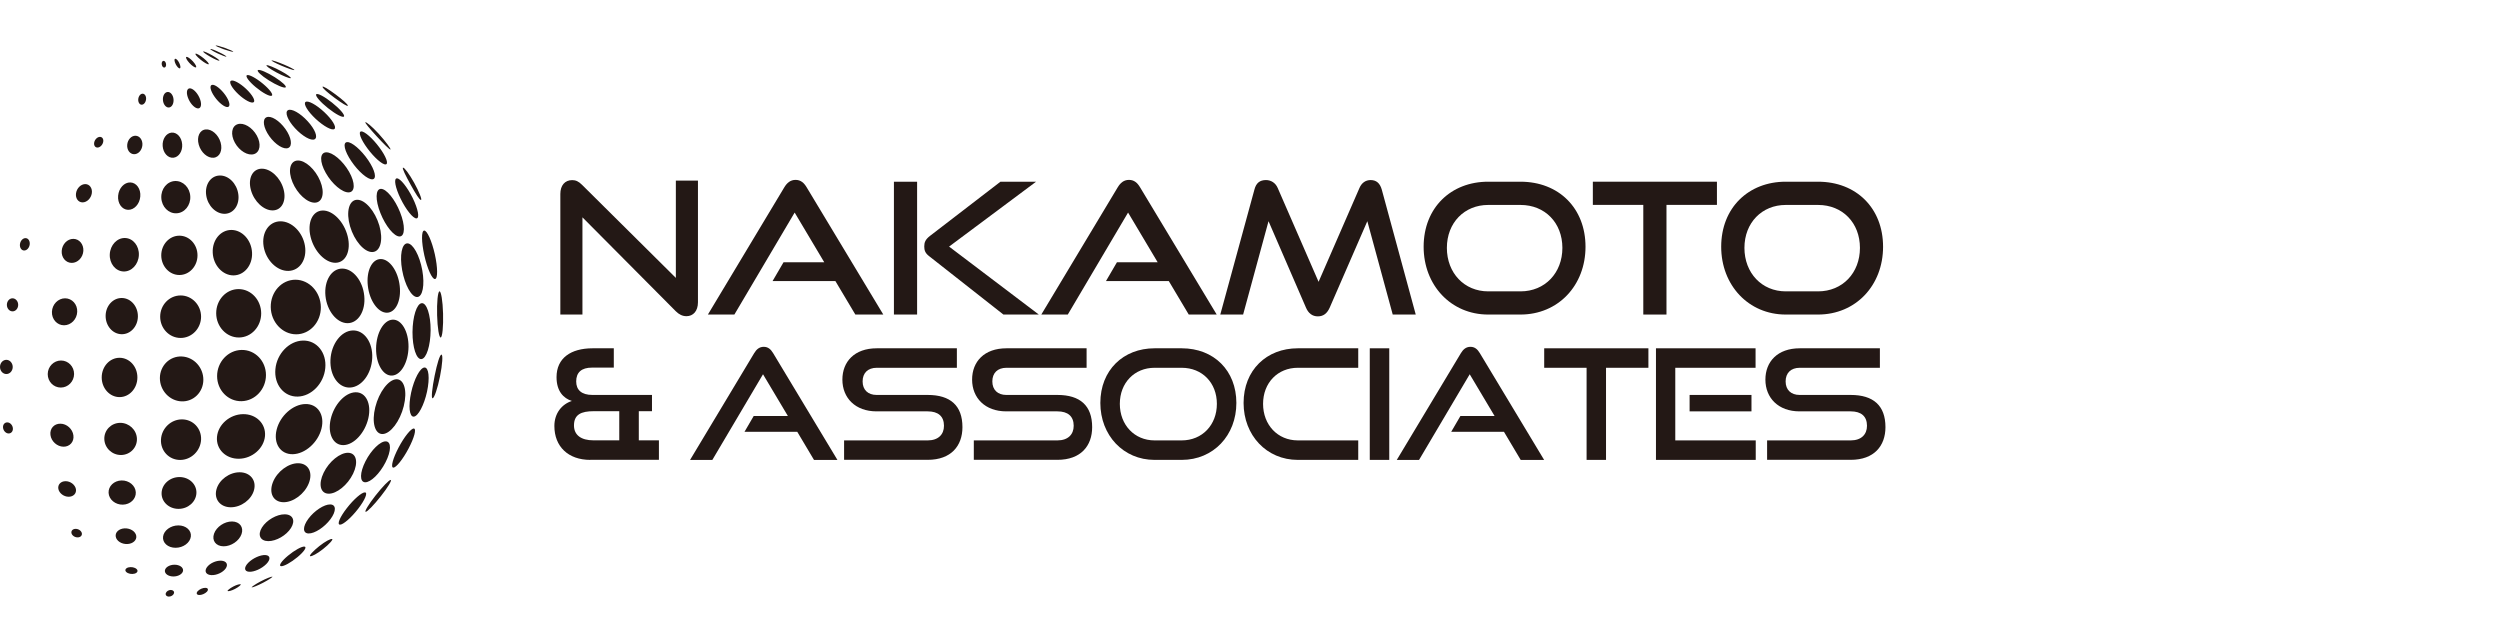
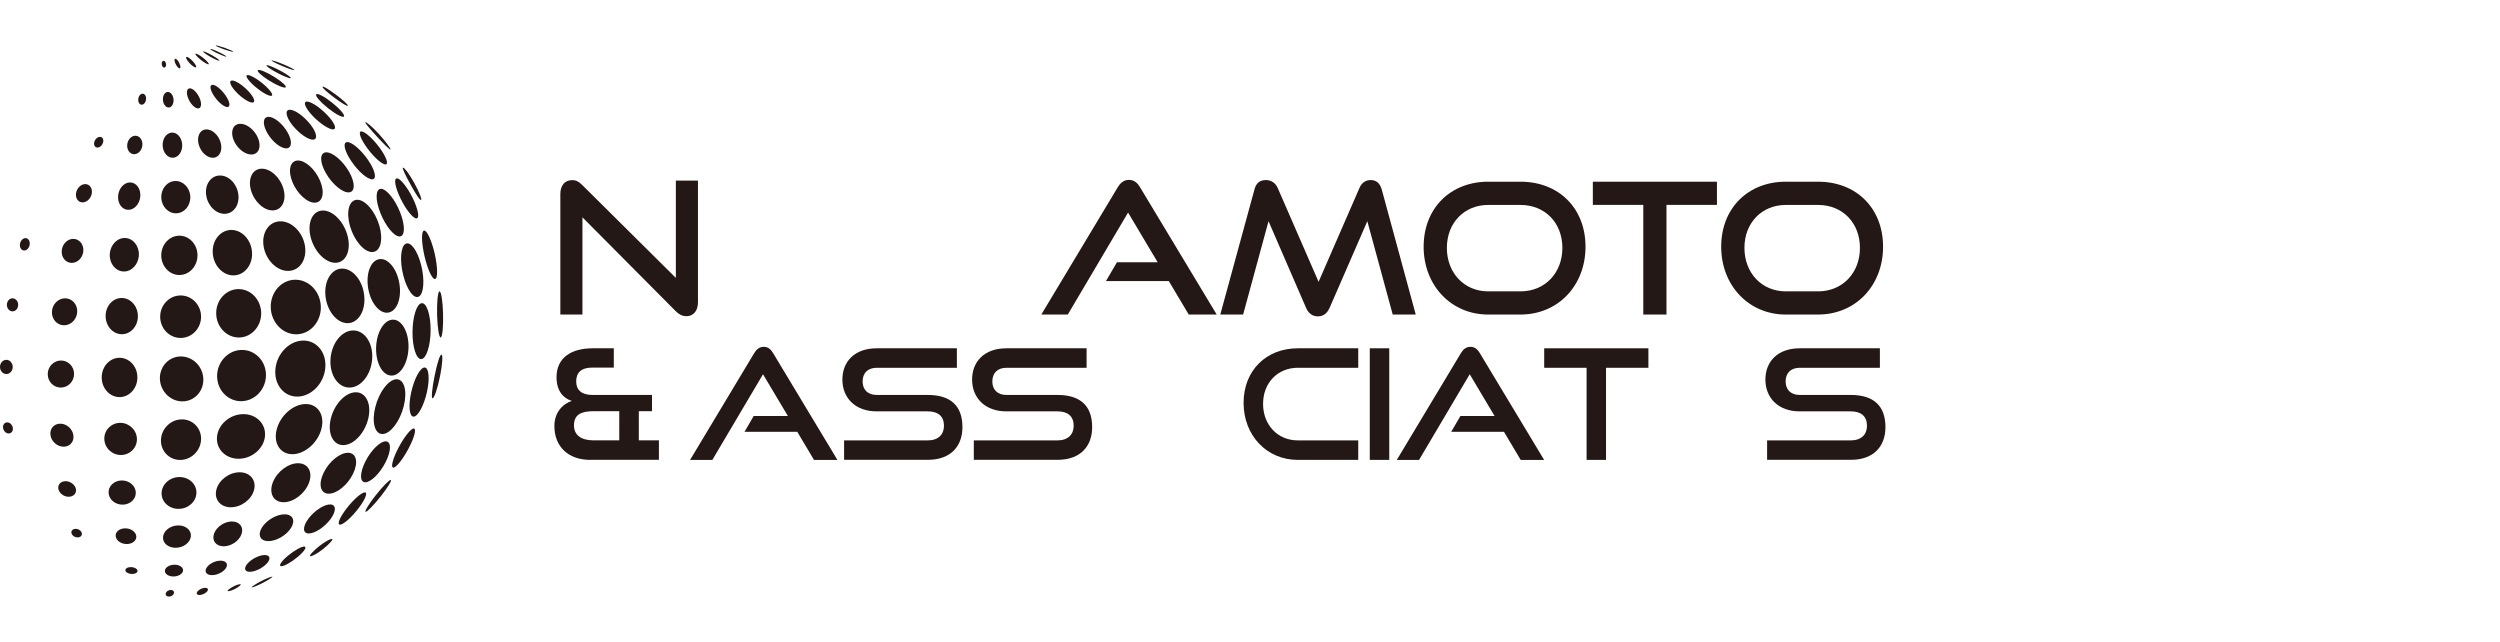
<svg xmlns="http://www.w3.org/2000/svg" version="1.1" id="レイヤー_1" x="0px" y="0px" viewBox="0 0 440 113" style="enable-background:new 0 0 440 113;" xml:space="preserve">
  <style type="text/css">
	.st0{fill:#231815;}
</style>
  <g>
    <g>
      <path class="st0" d="M102.51,38.25v17.11h-3.89V34.14c0-1.51,0.8-2.44,2.09-2.44c0.61,0,1.13,0.22,1.74,0.84l16.5,16.37V31.79    h3.89v21.42c0,1.54-0.84,2.44-2.03,2.44c-0.68,0-1.29-0.29-1.87-0.87L102.51,38.25z" />
-       <path class="st0" d="M150.54,55.36l-3.51-5.89h-11.06l1.93-3.31h7.17l-5.21-8.75l-10.61,17.95h-4.66l13.44-22.38    c0.48-0.8,1.09-1.32,1.99-1.32c0.9,0,1.48,0.51,1.96,1.32l13.48,22.38H150.54z" />
-       <path class="st0" d="M157.33,55.36V31.98h4.08v23.38H157.33z M176.6,55.36l-13.09-10.29c-0.71-0.55-0.84-1.06-0.84-1.7    c0-0.71,0.19-1.22,1.03-1.87l12.38-9.52h6.27L167.04,43.4l15.79,11.96H176.6z" />
      <path class="st0" d="M209.22,55.36l-3.51-5.89h-11.06l1.93-3.31h7.17l-5.21-8.75l-10.61,17.95h-4.66l13.44-22.38    c0.48-0.8,1.09-1.32,1.99-1.32c0.9,0,1.48,0.51,1.96,1.32l13.48,22.38H209.22z" />
      <path class="st0" d="M245.12,55.36l-4.47-16.43l-6.62,15.21c-0.45,1-1.09,1.54-2.09,1.54c-0.97,0-1.67-0.55-2.09-1.54l-6.59-15.21    l-4.47,16.43h-4.02l6.01-22c0.29-1.13,0.93-1.67,2.03-1.67c0.87,0,1.67,0.48,2.06,1.38l7.2,16.53l7.2-16.53    c0.39-0.9,1.09-1.38,1.96-1.38c1,0,1.64,0.55,1.96,1.67l5.98,22H245.12z" />
      <path class="st0" d="M261.91,55.36c-6.53,0-11.35-5.15-11.35-11.93c0-6.88,4.82-11.45,11.35-11.45h5.69    c6.75,0,11.45,4.66,11.45,11.45c0,6.79-4.79,11.93-11.45,11.93H261.91z M267.61,51.28c4.31,0,7.37-3.25,7.37-7.65    c0-4.41-3.06-7.56-7.37-7.56h-5.69c-4.18,0-7.27,3.12-7.27,7.56c0,4.41,3.06,7.65,7.27,7.65H267.61z" />
      <path class="st0" d="M289.22,55.36v-19.3h-8.88v-4.08h21.84v4.08h-8.88v19.3H289.22z" />
      <path class="st0" d="M314.28,55.36c-6.53,0-11.35-5.15-11.35-11.93c0-6.88,4.82-11.45,11.35-11.45h5.69    c6.75,0,11.45,4.66,11.45,11.45c0,6.79-4.79,11.93-11.45,11.93H314.28z M319.98,51.28c4.31,0,7.37-3.25,7.37-7.65    c0-4.41-3.06-7.56-7.37-7.56h-5.69c-4.18,0-7.27,3.12-7.27,7.56c0,4.41,3.06,7.65,7.27,7.65H319.98z" />
    </g>
    <g>
      <path class="st0" d="M103.89,80.94c-3.89,0-6.32-2.35-6.32-5.97c0-2.24,1.32-3.84,3.08-4.4c-1.46-0.46-2.7-1.7-2.7-4.19    c0-3.35,2.51-5.08,6.35-5.08h3.73v3.4h-3.84c-1.84,0-2.78,0.84-2.78,2.43c0,1.51,0.95,2.38,2.86,2.38h10.48v2.86h-2.32v5.13h3.54    v3.43H103.89z M108.99,72.37h-4.48c-2.24,0-3.49,0.59-3.49,2.51c0,1.68,1.24,2.62,3.43,2.62h4.54V72.37z" />
      <path class="st0" d="M143.26,80.94l-2.94-4.94h-9.29l1.62-2.78h6.02l-4.38-7.35l-8.92,15.08h-3.92l11.29-18.8    c0.41-0.68,0.92-1.11,1.68-1.11c0.76,0,1.24,0.43,1.65,1.11l11.32,18.8H143.26z" />
      <path class="st0" d="M148.56,80.94v-3.43h14.72c1.84,0,2.86-1.03,2.86-2.57c0-1.68-1.03-2.54-2.86-2.54h-9.02    c-3.7,0-6-2.35-6-5.59c0-3.16,2.13-5.51,6.05-5.51h14.1v3.43h-14.1c-1.57,0-2.49,0.92-2.49,2.4c0,1.49,0.95,2.38,2.46,2.38h9    c3.97,0,6.11,1.86,6.11,5.67c0,3.3-2,5.75-6.11,5.75H148.56z" />
      <path class="st0" d="M171.39,80.94v-3.43h14.72c1.84,0,2.86-1.03,2.86-2.57c0-1.68-1.03-2.54-2.86-2.54h-9.02    c-3.7,0-6-2.35-6-5.59c0-3.16,2.13-5.51,6.05-5.51h14.1v3.43h-14.1c-1.57,0-2.49,0.92-2.49,2.4c0,1.49,0.95,2.38,2.46,2.38h9    c3.97,0,6.11,1.86,6.11,5.67c0,3.3-2,5.75-6.11,5.75H171.39z" />
-       <path class="st0" d="M203.2,80.94c-5.48,0-9.54-4.32-9.54-10.02c0-5.78,4.05-9.62,9.54-9.62h4.78c5.67,0,9.62,3.92,9.62,9.62    c0,5.7-4.03,10.02-9.62,10.02H203.2z M207.98,77.51c3.62,0,6.19-2.73,6.19-6.43s-2.57-6.35-6.19-6.35h-4.78    c-3.51,0-6.11,2.62-6.11,6.35c0,3.7,2.57,6.43,6.11,6.43H207.98z" />
      <path class="st0" d="M228.41,80.94c-5.48,0-9.54-4.32-9.54-10.02c0-5.78,4.05-9.62,9.54-9.62h10.64v3.43h-10.64    c-3.51,0-6.11,2.62-6.11,6.35c0,3.7,2.57,6.43,6.11,6.43h10.64v3.43H228.41z" />
      <path class="st0" d="M241.08,80.94V61.3h3.43v19.64H241.08z" />
      <path class="st0" d="M267.64,80.94l-2.94-4.94h-9.29l1.62-2.78h6.02l-4.38-7.35l-8.92,15.08h-3.92l11.29-18.8    c0.41-0.68,0.92-1.11,1.68-1.11s1.24,0.43,1.65,1.11l11.32,18.8H267.64z" />
      <path class="st0" d="M279.24,80.94V64.73h-7.46V61.3h18.34v3.43h-7.46v16.21H279.24z" />
-       <path class="st0" d="M291.45,80.94V61.3h17.53v3.43h-14.13v12.78h14.16v3.43H291.45z M297.37,72.4v-2.89h10.89v2.89H297.37z" />
      <path class="st0" d="M311.01,80.94v-3.43h14.72c1.84,0,2.86-1.03,2.86-2.57c0-1.68-1.03-2.54-2.86-2.54h-9.02    c-3.7,0-6-2.35-6-5.59c0-3.16,2.14-5.51,6.05-5.51h14.1v3.43h-14.1c-1.57,0-2.49,0.92-2.49,2.4c0,1.49,0.95,2.38,2.46,2.38h9    c3.97,0,6.11,1.86,6.11,5.67c0,3.3-2,5.75-6.11,5.75H311.01z" />
    </g>
    <path class="st0" d="M35.79,66.85c-0.01,2.18-1.74,3.88-3.85,3.79c-2.11-0.09-3.81-1.93-3.8-4.11c0.01-2.18,1.74-3.88,3.85-3.79   C34.11,62.83,35.8,64.67,35.79,66.85z M42.51,61.59c-2.38,0.05-4.3,2.11-4.3,4.6c0,2.49,1.93,4.47,4.3,4.42   c2.38-0.05,4.3-2.11,4.3-4.6C46.81,63.52,44.88,61.54,42.51,61.59z M53.33,59.94c-2.43,0.05-4.61,2.3-4.86,5.02   c-0.26,2.72,1.5,4.89,3.92,4.84s4.61-2.3,4.86-5.02C57.51,62.06,55.75,59.89,53.33,59.94z M62.07,58.16   c-2.03,0.08-3.78,2.39-3.91,5.17c-0.13,2.77,1.41,4.96,3.44,4.88c2.03-0.08,3.78-2.39,3.91-5.17   C65.65,60.27,64.1,58.08,62.07,58.16z M69.09,56.26c-1.57,0.08-2.87,2.34-2.9,5.06c-0.03,2.72,1.23,4.86,2.81,4.78   c1.57-0.08,2.87-2.34,2.9-5.06C71.92,58.32,70.66,56.18,69.09,56.26z M74.22,53.36c-0.88,0.09-1.6,2.37-1.62,5.09   c-0.01,2.72,0.69,4.84,1.57,4.75c0.88-0.09,1.6-2.37,1.62-5.09C75.8,55.4,75.09,53.27,74.22,53.36z M77.34,51.28   c-0.29,0.08-0.47,1.96-0.41,4.2c0.06,2.24,0.35,4,0.64,3.92c0.29-0.08,0.47-1.96,0.41-4.2S77.63,51.2,77.34,51.28z M42.76,72.89   c-2.33,0.04-4.38,1.83-4.57,4s1.55,3.89,3.88,3.85c2.33-0.04,4.38-1.83,4.57-4C46.82,74.57,45.09,72.85,42.76,72.89z M53.74,71.11   c-2.18,0.05-4.44,2.06-5.05,4.5c-0.61,2.44,0.66,4.37,2.84,4.33c2.18-0.05,4.44-2.06,5.05-4.5C57.19,73,55.92,71.06,53.74,71.11z    M62.56,69.04c-1.83,0.05-3.78,2.17-4.36,4.74c-0.58,2.57,0.44,4.61,2.27,4.56c1.83-0.05,3.78-2.17,4.36-4.74   C65.41,71.04,64.39,68.99,62.56,69.04z M69.76,66.75c-1.38,0.05-3.05,2.25-3.71,4.91c-0.67,2.66-0.08,4.78,1.3,4.73   c1.38-0.05,3.05-2.25,3.71-4.91C71.73,68.82,71.14,66.7,69.76,66.75z M74.7,64.68c-0.77,0.05-1.82,2.02-2.34,4.41   c-0.52,2.39-0.31,4.29,0.46,4.24c0.77-0.05,1.82-2.02,2.34-4.41C75.67,66.54,75.47,64.64,74.7,64.68z M77.69,62.41   c-0.29,0.04-0.76,1.58-1.19,3.7s-0.65,4.03-0.36,3.99c0.29-0.04,0.87-1.72,1.3-3.85S77.98,62.37,77.69,62.41z M42.21,83.12   c-1.83-0.02-3.68,1.34-4.12,3.04c-0.45,1.7,0.67,3.1,2.5,3.12c1.83,0.02,3.68-1.34,4.12-3.04C45.16,84.54,44.04,83.14,42.21,83.12z    M52.54,81.53c-1.75-0.05-3.77,1.45-4.51,3.34c-0.75,1.9,0.06,3.47,1.81,3.52s3.77-1.45,4.51-3.34   C55.1,83.16,54.29,81.58,52.54,81.53z M61.3,79.69c-1.43-0.05-3.38,1.52-4.34,3.51c-0.97,1.99-0.59,3.64,0.84,3.69   c1.43,0.05,3.38-1.52,4.34-3.51S62.74,79.74,61.3,79.69z M67.92,77.68c-0.98-0.05-2.59,1.52-3.6,3.51   c-1.01,1.99-1.04,3.64-0.07,3.69s2.59-1.52,3.6-3.51C68.87,79.38,68.9,77.73,67.92,77.68z M72.84,75.42   c-0.48-0.05-1.69,1.45-2.69,3.35c-1,1.9-1.42,3.48-0.94,3.53c0.48,0.05,1.69-1.45,2.69-3.35C72.91,77.05,73.33,75.47,72.84,75.42z    M40.85,91.78c-1.33-0.02-2.76,0.94-3.18,2.15c-0.42,1.21,0.32,2.2,1.66,2.22c1.33,0.02,2.76-0.94,3.18-2.15   C42.93,92.79,42.19,91.8,40.85,91.78z M50.12,90.52c-1.41-0.02-3.21,1.02-4.02,2.32c-0.81,1.3-0.31,2.38,1.1,2.4   s3.21-1.02,4.02-2.32C52.03,91.61,51.54,90.54,50.12,90.52z M58.12,88.78c-1.07-0.02-2.79,1.1-3.84,2.51   c-1.05,1.41-1.03,2.58,0.04,2.6c1.07,0.02,2.79-1.1,3.84-2.51C59.21,89.97,59.19,88.8,58.12,88.78z M64.23,86.66   c-0.55-0.03-1.99,1.22-3.2,2.79c-1.22,1.57-1.76,2.86-1.2,2.89c0.55,0.03,1.99-1.22,3.2-2.79C64.24,87.98,64.78,86.68,64.23,86.66z    M68.76,84.47c-0.26-0.03-1.46,1.21-2.68,2.76s-1.98,2.83-1.72,2.85c0.26,0.03,1.46-1.21,2.68-2.76   C68.26,85.78,69.03,84.5,68.76,84.47z M38.94,98.68c-0.92-0.05-2.05,0.47-2.54,1.18c-0.48,0.7-0.13,1.31,0.79,1.36   s2.05-0.47,2.54-1.18C40.21,99.34,39.85,98.73,38.94,98.68z M46.72,97.69c-0.88-0.06-2.23,0.55-3.03,1.36   c-0.79,0.81-0.73,1.52,0.15,1.58s2.23-0.55,3.03-1.36C47.67,98.46,47.6,97.75,46.72,97.69z M53.6,96.2   c-0.46-0.07-1.76,0.64-2.91,1.6c-1.15,0.95-1.7,1.78-1.24,1.85c0.46,0.07,1.76-0.64,2.91-1.6C53.51,97.1,54.06,96.27,53.6,96.2z    M58.45,94.86c-0.27-0.06-1.2,0.42-2.26,1.26c-1.06,0.84-1.86,1.71-1.59,1.77c0.27,0.06,1.2-0.42,2.26-1.26   C57.92,95.8,58.71,94.92,58.45,94.86z M36.18,103.46c-0.45-0.03-1.06,0.24-1.38,0.58c-0.31,0.35-0.21,0.65,0.24,0.68   c0.45,0.03,1.06-0.24,1.38-0.58C36.73,103.79,36.62,103.48,36.18,103.46z M42.36,102.84c-0.14-0.06-0.66,0.05-1.29,0.38   c-0.63,0.33-1.14,0.75-1,0.81c0.14,0.06,0.66-0.05,1.29-0.38C41.99,103.32,42.5,102.9,42.36,102.84z M47.92,101.49   c-0.18-0.01-1.03,0.3-2.02,0.82c-0.99,0.52-1.76,1.06-1.58,1.07c0.18,0.01,0.99-0.3,1.99-0.82S48.1,101.5,47.92,101.49z    M32.02,73.81c-1.95,0-3.6,1.6-3.69,3.57c-0.09,1.97,1.42,3.57,3.37,3.57c1.95,0,3.6-1.6,3.69-3.57   C35.48,75.4,33.97,73.81,32.02,73.81z M31.59,83.96c-1.69,0-3.1,1.25-3.15,2.8c-0.05,1.55,1.29,2.8,2.98,2.8   c1.69,0,3.1-1.25,3.15-2.8C34.62,85.22,33.29,83.96,31.59,83.96z M31.39,92.47c-1.35,0-2.55,0.88-2.69,1.97   c-0.14,1.09,0.85,1.97,2.2,1.97c1.35,0,2.55-0.88,2.69-1.97C33.73,93.36,32.74,92.47,31.39,92.47z M30.72,99.39   c-0.88,0-1.64,0.46-1.7,1.03c-0.05,0.57,0.62,1.04,1.5,1.04c0.88,0,1.64-0.46,1.7-1.03C32.27,99.85,31.6,99.39,30.72,99.39z    M30.07,103.83c-0.4,0-0.79,0.25-0.89,0.58c-0.1,0.32,0.15,0.59,0.55,0.59c0.4,0,0.79-0.25,0.89-0.58   C30.71,104.1,30.46,103.84,30.07,103.83z M31.79,52c-1.99,0-3.6,1.68-3.6,3.74s1.61,3.74,3.6,3.74c1.99,0,3.6-1.68,3.6-3.74   S33.78,52,31.79,52z M41.99,50.88c-2.19,0-3.95,1.91-3.94,4.26c0.01,2.35,1.8,4.26,3.98,4.26c2.19,0,3.95-1.91,3.94-4.26   C45.96,52.79,44.18,50.88,41.99,50.88z M52,49.23c-2.43,0-4.38,2.15-4.35,4.8c0.03,2.65,2.04,4.8,4.47,4.81   c2.43,0,4.38-2.15,4.35-4.8C56.43,51.39,54.43,49.24,52,49.23z M60.23,47.27c-1.89,0-3.21,2.15-2.95,4.8c0.26,2.65,2,4.8,3.88,4.81   c1.89,0,3.21-2.15,2.95-4.8C63.86,49.42,62.12,47.27,60.23,47.27z M67.01,45.59c-1.55,0-2.57,2.11-2.27,4.72   c0.29,2.61,1.79,4.73,3.34,4.73c1.55,0,2.57-2.11,2.27-4.72C70.06,47.71,68.56,45.59,67.01,45.59z M71.7,42.83   c-0.98,0-1.39,2.11-0.92,4.72c0.47,2.61,1.64,4.73,2.62,4.73c0.98,0,1.39-2.11,0.92-4.72C73.85,44.95,72.68,42.83,71.7,42.83z    M74.65,40.58c-0.51,0.05-0.49,2,0.03,4.36c0.53,2.36,1.37,4.23,1.88,4.17c0.51-0.05,0.49-2-0.03-4.36   C76,42.4,75.16,40.53,74.65,40.58z M31.57,41.48c-1.76,0-3.19,1.55-3.19,3.46c0,1.91,1.43,3.46,3.19,3.46   c1.76,0,3.19-1.55,3.19-3.46C34.76,43.03,33.33,41.48,31.57,41.48z M40.71,40.47c-1.91,0.01-3.38,1.8-3.27,4.01   c0.1,2.21,1.74,3.99,3.65,3.99c1.91-0.01,3.38-1.8,3.27-4.01C44.26,42.25,42.62,40.47,40.71,40.47z M49.32,38.95   c-2.01,0.04-3.32,2.02-2.92,4.43c0.4,2.41,2.35,4.34,4.35,4.3c2.01-0.04,3.32-2.02,2.92-4.43C53.28,40.85,51.33,38.92,49.32,38.95z    M56.79,37.05c-1.8,0.04-2.75,2.13-2.12,4.67c0.63,2.54,2.6,4.57,4.4,4.53c1.8-0.04,2.75-2.13,2.12-4.67   C60.56,39.04,58.59,37.01,56.79,37.05z M62.84,35.16c-1.42,0.04-1.97,2.13-1.23,4.67c0.74,2.54,2.5,4.57,3.92,4.53   c1.42-0.04,1.97-2.13,1.23-4.67C66.01,37.15,64.26,35.12,62.84,35.16z M67.03,33.24c-0.96,0.03-1,1.94-0.08,4.25   c0.91,2.31,2.43,4.16,3.39,4.13c0.96-0.03,1-1.94,0.08-4.25C69.51,35.06,67.99,33.21,67.03,33.24z M69.85,31.39   c-0.59,0.03-0.29,1.63,0.66,3.58c0.95,1.95,2.2,3.5,2.79,3.47c0.59-0.03,0.29-1.63-0.66-3.58C71.68,32.92,70.43,31.36,69.85,31.39z    M70.94,29.51c-0.24,0.02,0.48,1.46,1.35,3.03c0.87,1.57,1.55,2.67,1.8,2.65c0.24-0.02-0.33-1.46-1.2-3.03   C72.01,30.59,71.18,29.48,70.94,29.51z M30.81,31.86c-1.41,0.06-2.5,1.39-2.42,2.96c0.07,1.57,1.27,2.79,2.68,2.72   c1.41-0.06,2.5-1.39,2.42-2.96C33.42,33.02,32.22,31.8,30.81,31.86z M38.64,30.89c-1.56,0.05-2.62,1.61-2.35,3.47   c0.26,1.86,1.74,3.32,3.3,3.27c1.56-0.05,2.62-1.61,2.35-3.47C41.68,32.29,40.21,30.83,38.64,30.89z M46.03,29.69   c-1.59,0.04-2.43,1.72-1.87,3.75c0.55,2.03,2.29,3.64,3.87,3.59c1.59-0.04,2.43-1.72,1.87-3.75   C49.35,31.25,47.62,29.65,46.03,29.69z M52.38,28.25c-1.34,0.06-1.75,1.77-0.9,3.82c0.85,2.05,2.62,3.66,3.97,3.6   c1.34-0.06,1.75-1.77,0.9-3.82C55.5,29.8,53.72,28.19,52.38,28.25z M57.39,26.81c-1.13,0.06-1.16,1.68-0.05,3.63   c1.1,1.95,2.92,3.48,4.05,3.42c1.13-0.06,1.16-1.68,0.05-3.63C60.33,28.29,58.52,26.76,57.39,26.81z M61.1,25.01   c-0.82,0.05-0.49,1.56,0.74,3.37c1.22,1.81,2.88,3.24,3.7,3.18c0.82-0.05,0.49-1.56-0.74-3.37C63.57,26.38,61.91,24.96,61.1,25.01z    M63.57,23.13c-0.58,0.05-0.09,1.39,1.1,2.99c1.19,1.61,2.62,2.87,3.2,2.82c0.58-0.05,0.09-1.39-1.1-2.99   C65.59,24.35,64.15,23.08,63.57,23.13z M64.31,21.51c-0.16,0.04,0.76,1.14,1.98,2.47c1.22,1.32,2.26,2.37,2.43,2.33   c0.16-0.04-0.88-1.46-2.09-2.79C65.41,22.19,64.48,21.47,64.31,21.51z M30.19,23.34c-0.95,0.09-1.65,1.15-1.56,2.37   c0.09,1.22,0.93,2.14,1.88,2.05c0.95-0.09,1.65-1.15,1.55-2.37C31.98,24.17,31.14,23.25,30.19,23.34z M36.2,22.78   c-1.06,0.1-1.61,1.3-1.22,2.68c0.39,1.38,1.56,2.41,2.63,2.3c1.06-0.1,1.61-1.3,1.22-2.68S37.26,22.68,36.2,22.78z M41.82,21.86   c-1.07,0.35-1.28,1.81-0.48,3.26c0.8,1.45,2.31,2.35,3.38,2c1.07-0.35,1.28-1.81,0.48-3.26C44.4,22.41,42.89,21.51,41.82,21.86z    M46.9,20.64c-0.78,0.35-0.55,1.85,0.51,3.34c1.06,1.49,2.55,2.41,3.33,2.06c0.78-0.35,0.55-1.85-0.51-3.34   C49.17,21.21,47.68,20.29,46.9,20.64z M50.69,19.39c-0.62,0.34-0.07,1.76,1.23,3.17c1.3,1.41,2.85,2.29,3.46,1.95   c0.62-0.34,0.07-1.76-1.23-3.17C52.86,19.92,51.31,19.05,50.69,19.39z M53.77,17.95c-0.42,0.33,0.39,1.66,1.79,2.97   c1.41,1.31,2.88,2.11,3.3,1.78c0.42-0.33-0.39-1.66-1.79-2.97C55.66,18.41,54.18,17.62,53.77,17.95z M55.65,16.61   c-0.19,0.28,0.75,1.37,2.1,2.44c1.35,1.07,2.6,1.72,2.79,1.45c0.19-0.28-0.75-1.37-2.1-2.44C57.09,16.98,55.84,16.33,55.65,16.61z    M56.77,15.29c0,0.23,0.89,1.02,2.12,1.93c1.23,0.91,2.33,1.61,2.33,1.37c0-0.23-0.93-1.05-2.15-1.96   C57.83,15.71,56.77,15.05,56.77,15.29z M29.48,16.19c-0.52,0.05-0.87,0.7-0.8,1.46c0.07,0.75,0.55,1.32,1.06,1.27   c0.52-0.05,0.87-0.7,0.8-1.46C30.47,16.71,30,16.14,29.48,16.19z M33.35,15.55c-0.53,0.07-0.61,0.91-0.17,1.89   c0.43,0.97,1.22,1.71,1.75,1.64c0.53-0.07,0.61-0.91,0.17-1.89C34.66,16.22,33.88,15.49,33.35,15.55z M37.35,14.93   C36.82,15,37,15.94,37.76,17.02c0.75,1.08,1.79,1.89,2.32,1.82c0.53-0.08,0.34-1.01-0.41-2.09C38.91,15.67,37.87,14.85,37.35,14.93   z M40.8,14.17c-0.59,0.05-0.24,0.96,0.77,2.03c1.01,1.07,2.31,1.9,2.89,1.85c0.59-0.05,0.24-0.96-0.77-2.03   C42.68,14.95,41.38,14.12,40.8,14.17z M43.47,13.23c-0.35,0.17,0.34,1.11,1.54,2.11c1.2,1,2.46,1.68,2.81,1.51   c0.35-0.17-0.34-1.11-1.54-2.11C45.08,13.74,43.82,13.07,43.47,13.23z M45.41,12.33c-0.3,0.15,0.55,0.96,1.88,1.8   c1.34,0.85,2.67,1.41,2.96,1.26c0.3-0.15-0.55-0.96-1.88-1.8C47.03,12.75,45.71,12.18,45.41,12.33z M46.93,11.48   c-0.22,0.07,0.54,0.63,1.71,1.26c1.16,0.63,2.29,1.08,2.51,1.02s-0.54-0.63-1.71-1.26C48.28,11.87,47.15,11.41,46.93,11.48z    M47.8,10.63c-0.12,0.05,0.68,0.48,1.78,0.95c1.11,0.47,2.1,0.81,2.22,0.75c0.12-0.05-0.68-0.48-1.78-0.95   C48.92,10.92,47.92,10.58,47.8,10.63z M28.75,10.71c-0.21,0.03-0.34,0.32-0.28,0.65c0.05,0.33,0.26,0.57,0.47,0.53   c0.21-0.03,0.34-0.32,0.28-0.65C29.17,10.91,28.96,10.68,28.75,10.71z M30.82,10.35c-0.18,0.05-0.13,0.47,0.1,0.94   c0.23,0.46,0.56,0.79,0.73,0.74c0.18-0.05,0.13-0.47-0.1-0.94C31.33,10.62,31,10.29,30.82,10.35z M32.8,10.02   c-0.18,0.07,0.06,0.54,0.52,1.05c0.47,0.51,0.99,0.86,1.16,0.79c0.18-0.07-0.06-0.54-0.52-1.05C33.5,10.3,32.98,9.95,32.8,10.02z    M34.42,9.45c-0.14,0.07,0.25,0.54,0.89,1.06s1.27,0.87,1.41,0.8c0.14-0.07-0.25-0.54-0.89-1.06S34.56,9.38,34.42,9.45z    M35.77,9.06c-0.11,0.06,0.44,0.47,1.22,0.92c0.78,0.45,1.5,0.76,1.61,0.7c0.11-0.06-0.44-0.47-1.22-0.92S35.88,9,35.77,9.06z    M37.02,8.62c-0.08,0.05,0.48,0.4,1.26,0.77c0.78,0.37,1.48,0.63,1.56,0.58c0.08-0.05-0.48-0.4-1.26-0.77   C37.8,8.82,37.11,8.56,37.02,8.62z M37.96,8.01c-0.09,0.05,0.53,0.34,1.39,0.65c0.85,0.3,1.62,0.5,1.7,0.45s-0.53-0.34-1.39-0.65   C38.81,8.16,38.05,7.95,37.96,8.01z M21.04,62.97c-1.74,0-3.14,1.55-3.14,3.46c0,1.91,1.41,3.46,3.14,3.46   c1.74,0,3.14-1.55,3.14-3.46C24.19,64.51,22.78,62.97,21.04,62.97z M21.14,74.42c-1.58,0.02-2.83,1.3-2.78,2.86   c0.05,1.57,1.37,2.82,2.96,2.8c1.58-0.02,2.83-1.3,2.78-2.86S22.72,74.41,21.14,74.42z M21.39,84.56   c-1.32,0.03-2.34,1.01-2.28,2.18c0.06,1.18,1.19,2.11,2.51,2.08s2.34-1.01,2.28-2.18C23.84,85.46,22.71,84.53,21.39,84.56z    M21.95,92.99c-1,0.04-1.71,0.69-1.58,1.45c0.12,0.76,1.03,1.35,2.03,1.31c1-0.04,1.71-0.69,1.58-1.45   C23.85,93.53,22.94,92.95,21.95,92.99z M22.96,99.81c-0.58,0.02-0.97,0.31-0.88,0.64c0.1,0.33,0.65,0.59,1.23,0.57   c0.58-0.02,0.97-0.31,0.88-0.64C24.09,100.05,23.54,99.79,22.96,99.81z M21.49,52.45c-1.57-0.05-2.87,1.34-2.9,3.1   c-0.03,1.76,1.21,3.23,2.78,3.27c1.57,0.05,2.87-1.34,2.9-3.1C24.3,53.96,23.06,52.49,21.49,52.45z M22.02,41.89   c-1.41-0.05-2.62,1.23-2.7,2.86c-0.08,1.63,1.01,2.98,2.42,3.03c1.41,0.05,2.62-1.23,2.7-2.86C24.52,43.29,23.43,41.93,22.02,41.89   z M22.95,32.11c-1.08-0.04-2.05,1.01-2.16,2.34c-0.12,1.33,0.66,2.44,1.74,2.48c1.08,0.04,2.05-1.01,2.16-2.34   C24.81,33.26,24.03,32.15,22.95,32.11z M23.87,23.89c-0.74-0.03-1.4,0.68-1.48,1.58c-0.08,0.9,0.45,1.64,1.19,1.67   c0.74,0.03,1.4-0.68,1.48-1.58C25.14,24.67,24.61,23.92,23.87,23.89z M10.74,63.45c-1.28,0-2.33,1.07-2.34,2.38   c-0.01,1.32,1.02,2.38,2.3,2.38s2.33-1.07,2.34-2.38S12.02,63.45,10.74,63.45z M10.64,74.57c-1.12-0.02-1.91,0.87-1.76,1.99   c0.14,1.12,1.17,2.04,2.28,2.06c1.12,0.02,1.91-0.87,1.76-1.99C12.78,75.51,11.76,74.58,10.64,74.57z M11.55,84.69   c-0.85,0-1.42,0.6-1.28,1.36c0.15,0.76,0.95,1.37,1.81,1.38c0.85,0,1.42-0.6,1.28-1.36C13.21,85.31,12.4,84.69,11.55,84.69z    M13.31,93.08c-0.5,0-0.83,0.34-0.73,0.76c0.1,0.41,0.58,0.75,1.09,0.74c0.5,0,0.83-0.34,0.73-0.76   C14.3,93.41,13.81,93.07,13.31,93.08z M11.46,52.5c-1.23,0-2.27,1.06-2.32,2.37c-0.05,1.31,0.9,2.38,2.13,2.38   c1.23,0,2.27-1.06,2.32-2.37C13.65,53.57,12.69,52.51,11.46,52.5z M12.9,42.04c-1.05,0-1.96,0.94-2.04,2.11   c-0.08,1.17,0.72,2.12,1.77,2.12c1.05,0,1.96-0.94,2.04-2.11C14.74,42.99,13.95,42.04,12.9,42.04z M15.01,32.4   c-0.77,0-1.5,0.72-1.63,1.61c-0.13,0.89,0.39,1.61,1.15,1.61c0.77,0,1.5-0.72,1.63-1.61C16.29,33.13,15.77,32.4,15.01,32.4z    M17.59,24.09c-0.43,0-0.88,0.42-1,0.94c-0.12,0.52,0.13,0.94,0.56,0.94c0.43,0,0.88-0.42,1-0.94   C18.28,24.52,18.03,24.09,17.59,24.09z M25.1,16.49c-0.38,0-0.72,0.43-0.77,0.97c-0.04,0.54,0.23,0.97,0.61,0.97   c0.38,0,0.72-0.43,0.77-0.97C25.76,16.93,25.48,16.49,25.1,16.49z M1.12,63.33C0.5,63.33,0,63.89,0,64.58   c0,0.69,0.5,1.25,1.12,1.25s1.12-0.56,1.12-1.25C2.23,63.89,1.73,63.33,1.12,63.33z M2.2,52.5c-0.55,0-0.99,0.52-0.99,1.15   c0,0.64,0.45,1.15,1,1.15c0.55,0,0.99-0.52,0.99-1.15C3.2,53.02,2.75,52.5,2.2,52.5z M4.5,41.91c-0.48-0.01-0.92,0.47-0.99,1.07   s0.26,1.1,0.73,1.11c0.48,0.01,0.92-0.47,0.99-1.07C5.3,42.42,4.98,41.92,4.5,41.91z M1.27,74.34c-0.48,0-0.81,0.44-0.73,0.98   s0.52,0.98,0.99,0.97c0.48,0,0.81-0.44,0.73-0.98S1.75,74.34,1.27,74.34z" />
  </g>
</svg>